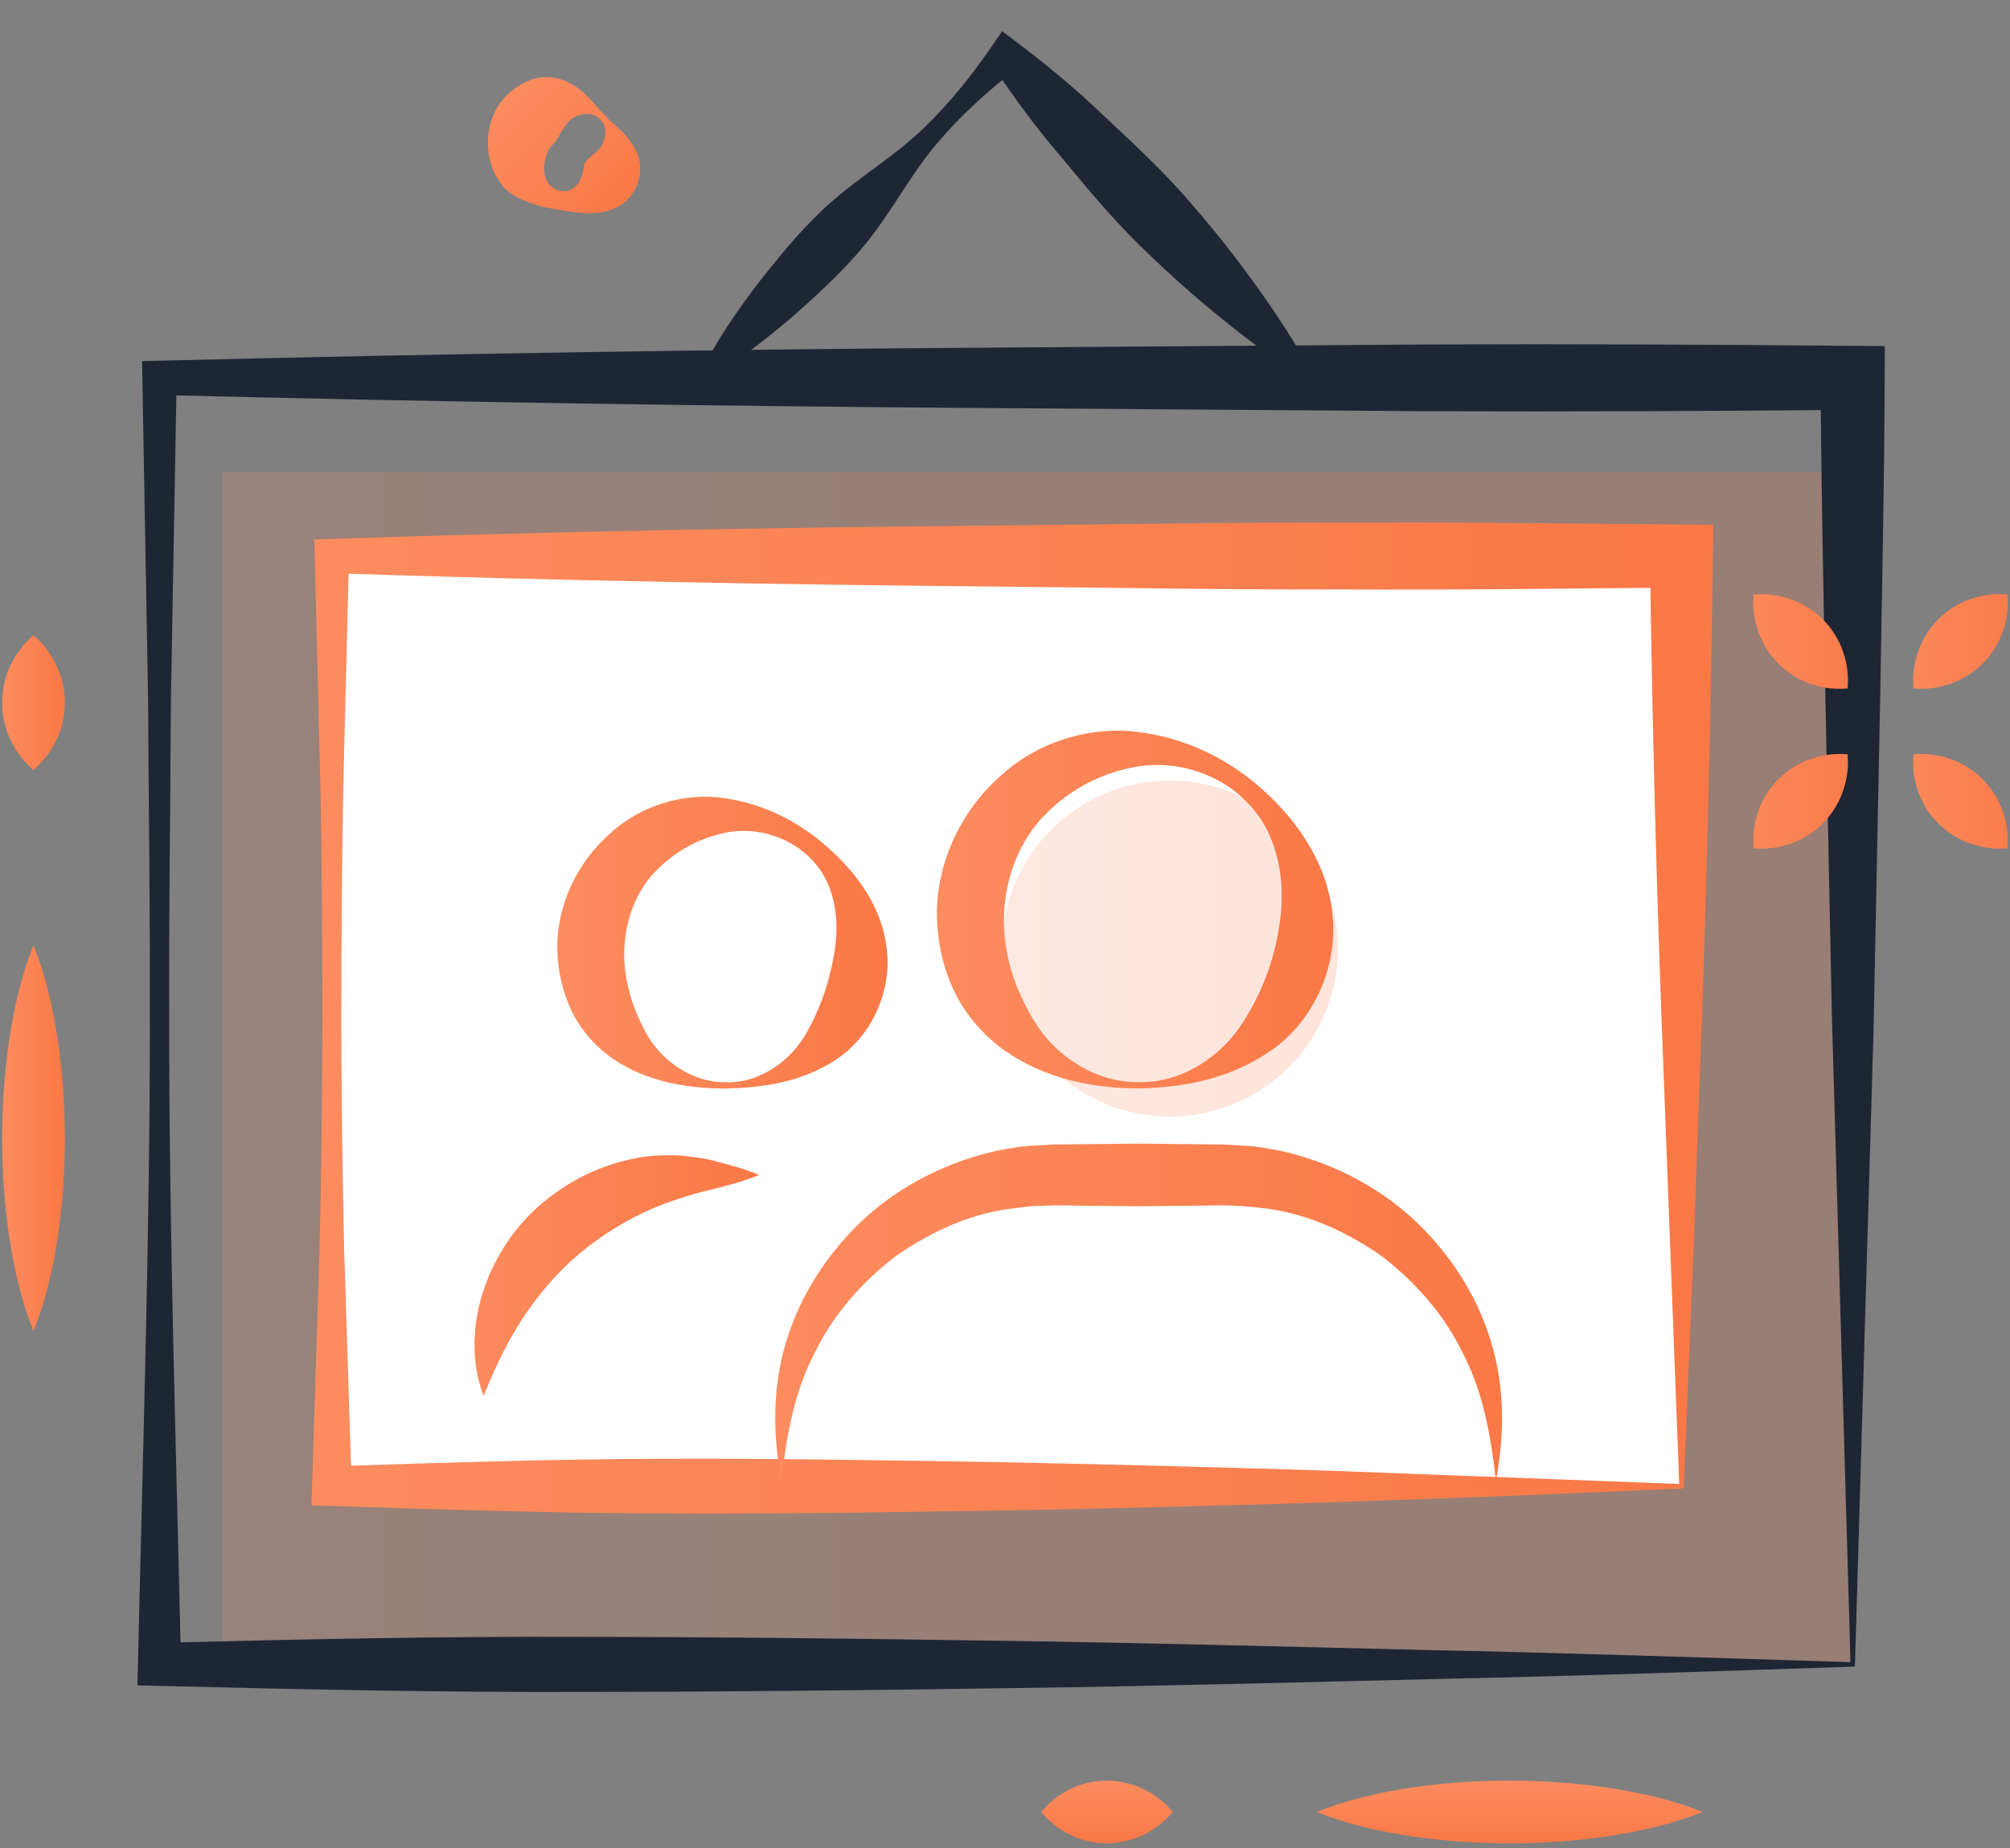
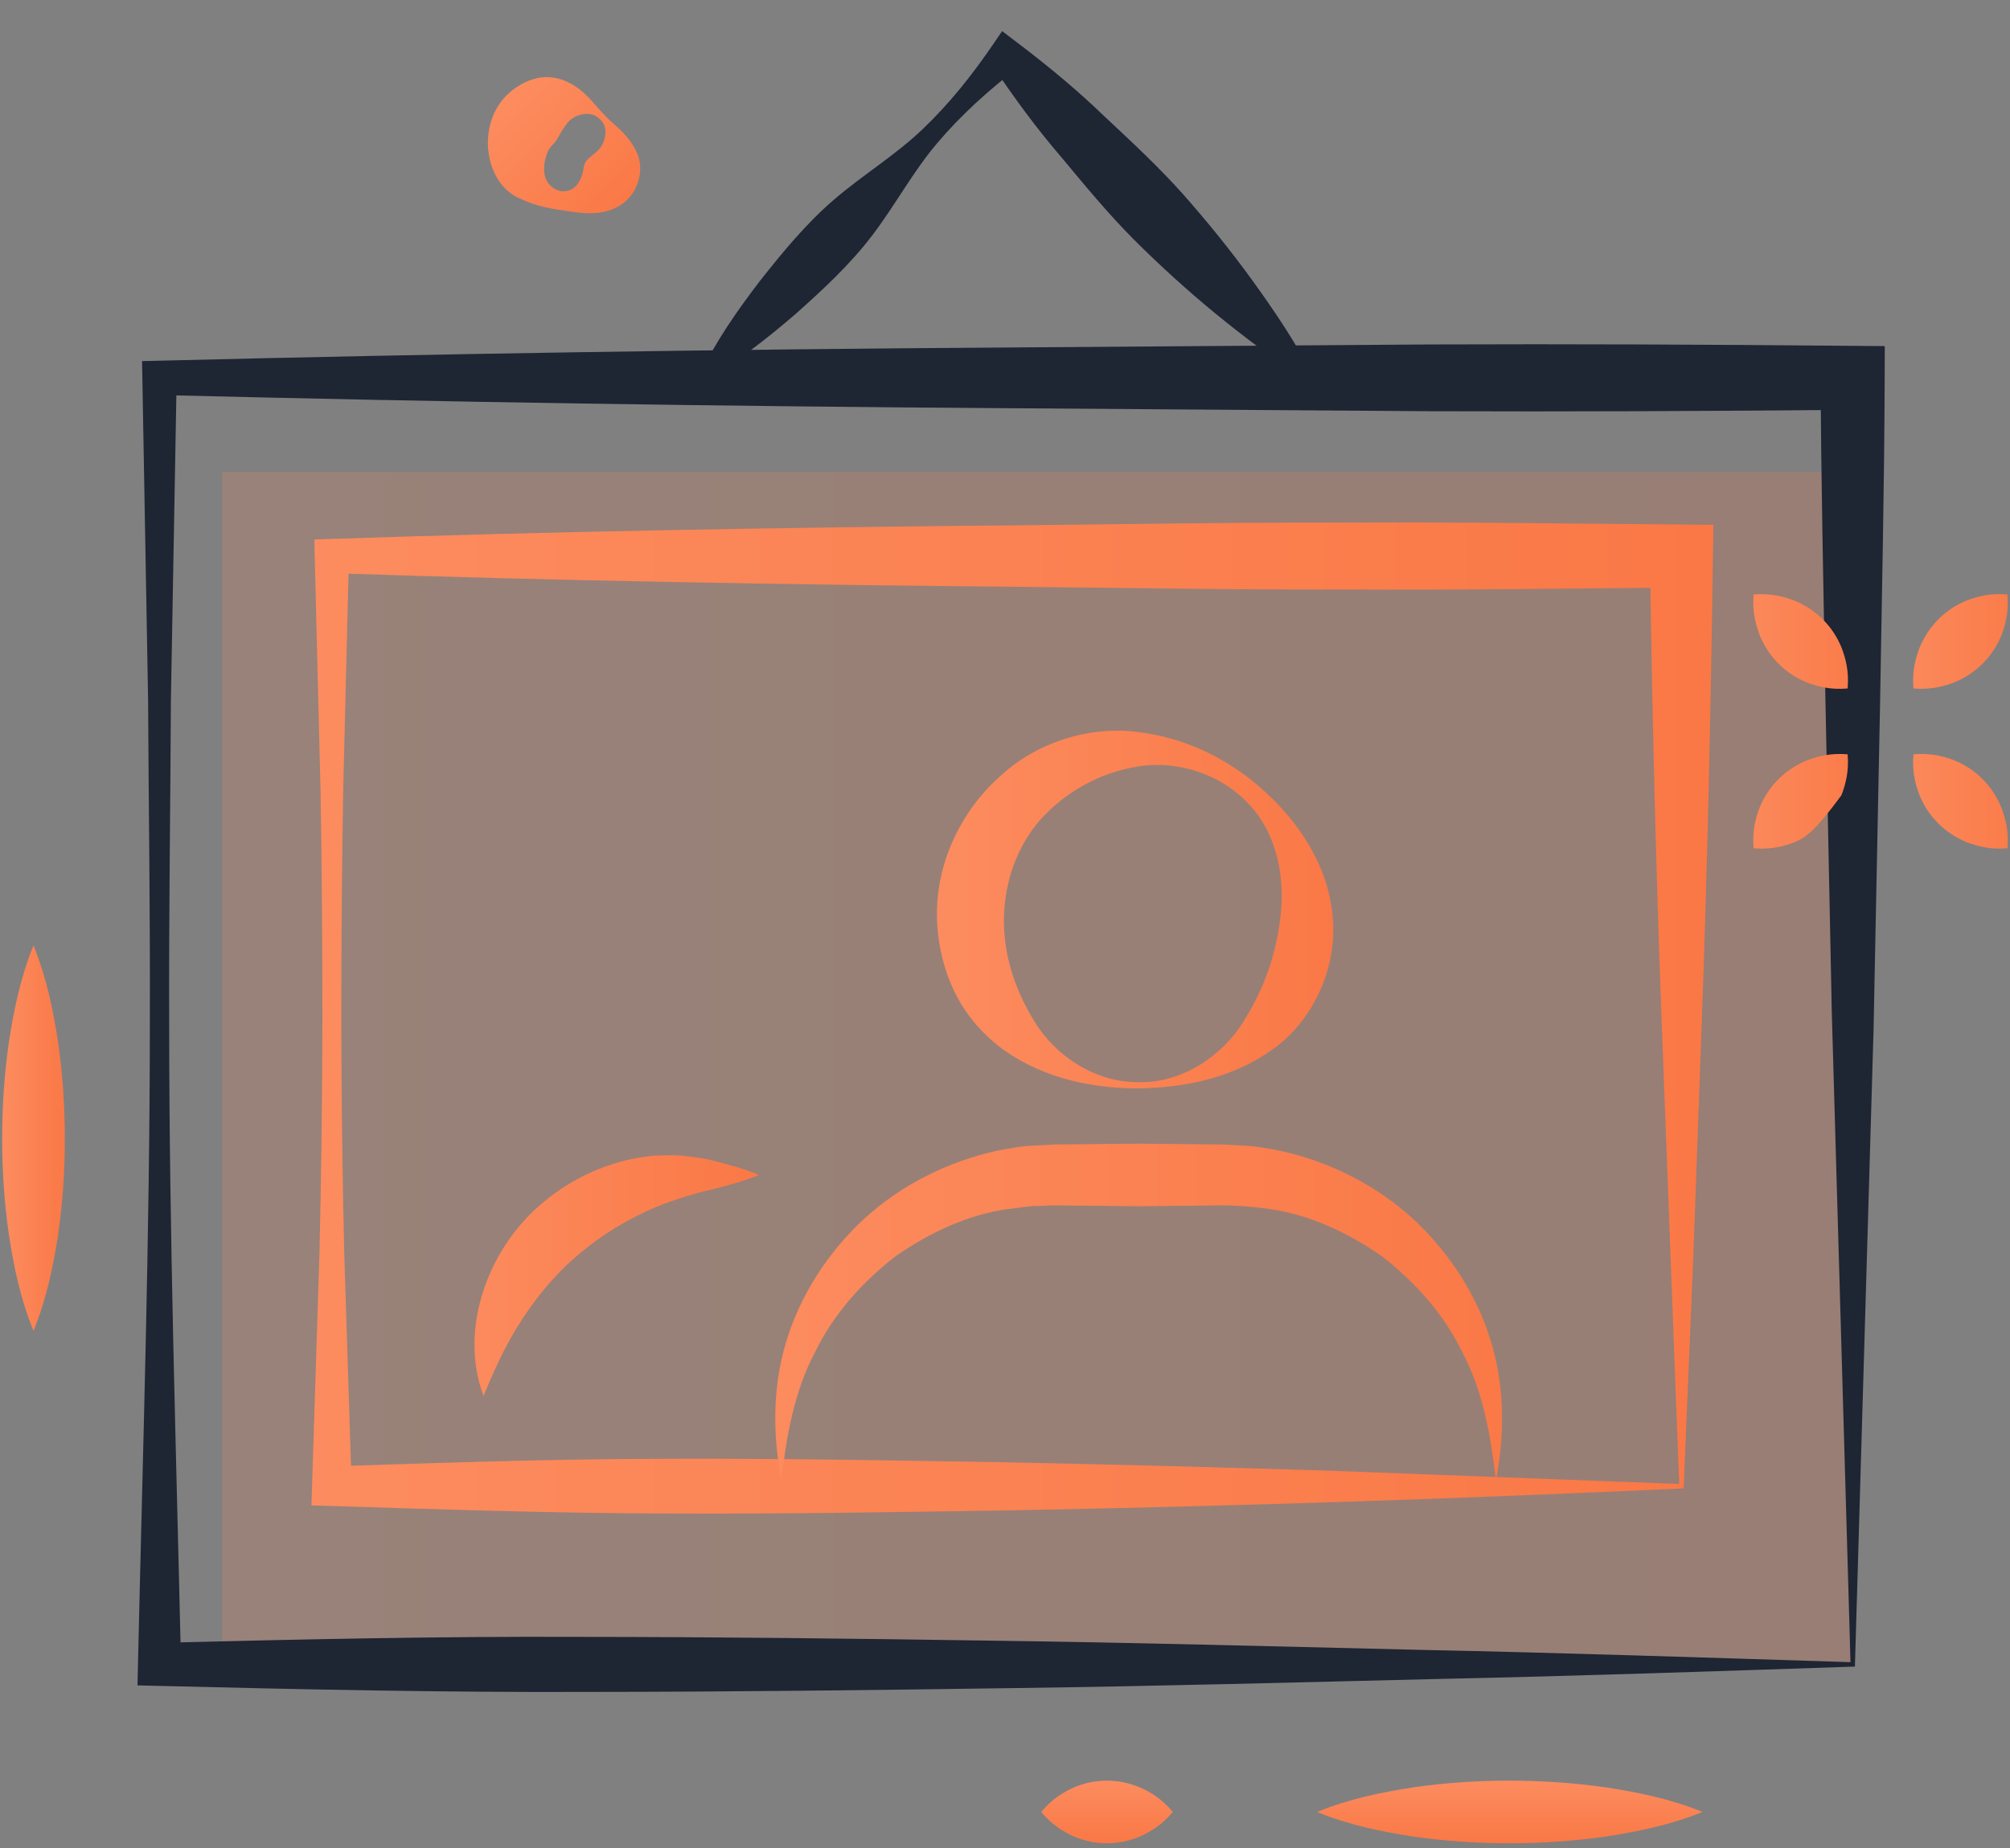
<svg xmlns="http://www.w3.org/2000/svg" width="137" height="126" viewBox="0 0 137 126" fill="none">
  <rect x="0" y="0" width="137" height="126" fill="#808080" stroke="none" />
  <g clip-path="url(#clip0)">
    <path d="M116.046 123.526C113.856 124.417 111.666 124.859 109.476 125.201C107.287 125.515 105.097 125.661 102.907 125.663C100.717 125.667 98.527 125.52 96.338 125.208C94.148 124.87 91.958 124.424 89.768 123.528C91.958 122.633 94.148 122.187 96.338 121.849C98.527 121.535 100.717 121.39 102.907 121.394C105.097 121.396 107.287 121.542 109.476 121.856C111.666 122.193 113.856 122.638 116.046 123.526Z" fill="url(#paint0_linear)" />
-     <path d="M2.283 43.305C3.174 44.069 3.616 44.837 3.958 45.601C4.272 46.366 4.417 47.133 4.419 47.898C4.424 48.663 4.276 49.43 3.964 50.194C3.625 50.962 3.178 51.726 2.283 52.491C1.388 51.726 0.941 50.959 0.604 50.194C0.29 49.43 0.142 48.665 0.147 47.898C0.149 47.133 0.294 46.366 0.608 45.601C0.95 44.837 1.392 44.072 2.283 43.305Z" fill="url(#paint1_linear)" />
    <path d="M2.283 64.455C3.174 66.645 3.616 68.835 3.958 71.025C4.272 73.214 4.417 75.404 4.419 77.594C4.424 79.784 4.276 81.974 3.964 84.163C3.625 86.353 3.178 88.543 2.283 90.733C1.388 88.543 0.941 86.353 0.604 84.163C0.29 81.974 0.142 79.784 0.147 77.594C0.149 75.404 0.294 73.214 0.608 71.025C0.95 68.835 1.392 66.645 2.283 64.455Z" fill="url(#paint2_linear)" />
    <path d="M79.941 123.526C79.193 124.417 78.445 124.859 77.698 125.201C76.95 125.515 76.202 125.661 75.455 125.663C74.707 125.667 73.959 125.52 73.211 125.208C72.464 124.87 71.716 124.424 70.968 123.528C71.716 122.633 72.464 122.187 73.211 121.849C73.959 121.535 74.707 121.39 75.455 121.394C76.202 121.396 76.95 121.542 77.698 121.856C78.445 122.193 79.193 122.638 79.941 123.526Z" fill="url(#paint3_linear)" />
    <path opacity="0.2" d="M126.276 113.468H15.143V32.168H126.276V113.468Z" fill="url(#paint4_linear)" />
    <path d="M47.645 25.654C48.784 23.259 50.252 21.176 51.79 19.159C53.36 17.172 54.965 15.218 56.894 13.568C58.821 11.919 61.055 10.558 62.88 8.811C64.711 7.069 66.285 5.087 67.723 2.974L68.304 2.122L69.426 2.974C71.462 4.521 73.421 6.142 75.237 7.896C77.082 9.625 78.939 11.34 80.62 13.222C82.293 15.113 83.885 17.081 85.378 19.14C86.865 21.206 88.303 23.319 89.504 25.654L89.194 25.947C86.933 24.611 84.908 23.052 82.932 21.447C80.964 19.837 79.093 18.134 77.303 16.352C75.523 14.564 73.916 12.609 72.299 10.667C70.652 8.753 69.15 6.702 67.723 4.578H69.424C67.4 6.138 65.512 7.826 63.882 9.755C62.243 11.678 61.015 13.987 59.481 16.008C57.947 18.031 56.09 19.747 54.198 21.43C52.273 23.082 50.279 24.671 47.955 25.947L47.645 25.654Z" fill="#1E2533" />
    <path d="M126.429 113.617C117.11 113.929 107.68 114.258 98.1 114.459C88.546 114.69 78.941 114.952 69.242 115.081C59.556 115.224 49.824 115.337 40.08 115.343C30.338 115.384 20.571 115.175 10.872 114.935L9.372 114.899L9.404 113.47C9.735 98.853 10.214 84.233 10.214 69.616C10.241 62.308 10.13 54.999 10.094 47.688L9.703 25.758L9.682 24.617L10.872 24.59C30.105 24.111 49.339 23.816 68.573 23.69L97.425 23.483C107.043 23.445 116.659 23.489 126.277 23.577L128.465 23.596L128.458 25.758C128.435 33.197 128.264 40.63 128.142 48.041L127.7 70.202L126.429 113.617ZM126.128 113.316L124.854 69.022L124.412 47.329C124.292 40.123 124.119 32.937 124.096 25.758L126.277 27.94C116.659 28.025 107.043 28.07 97.425 28.034L68.575 27.828C49.342 27.703 30.108 27.408 10.874 26.929L12.042 25.761L11.649 47.686C11.615 54.995 11.504 62.303 11.53 69.614C11.53 84.231 12.008 98.85 12.339 113.468L10.872 112C20.406 111.761 29.873 111.551 39.365 111.592C48.855 111.596 58.357 111.709 67.905 111.855C77.441 111.983 87.07 112.246 96.75 112.476C106.407 112.675 116.21 113.004 126.128 113.316Z" fill="#1E2533" />
-     <path d="M114.604 101.319H22.622V37.909H114.604V101.319Z" fill="white" />
    <path d="M114.755 101.47C107.408 101.804 99.912 102.109 92.317 102.361C84.72 102.611 77.029 102.81 69.293 102.959C61.547 103.077 53.776 103.218 45.974 103.184C38.174 103.173 30.364 102.912 22.624 102.671L21.229 102.628L21.269 101.319L21.773 85.467C21.899 80.183 21.961 74.898 21.976 69.615C21.97 64.331 21.938 59.046 21.844 53.763L21.451 37.911L21.425 36.778L22.624 36.738C37.954 36.229 53.285 35.958 68.614 35.819C76.279 35.749 83.944 35.603 91.61 35.629C99.275 35.582 106.94 35.7 114.606 35.759L116.783 35.776L116.753 37.906C116.605 48.725 116.362 59.546 115.973 70.179L115.401 86.007L114.755 101.47ZM114.452 101.169L113.234 69.049C112.845 58.546 112.604 48.227 112.454 37.908L114.602 40.056C106.936 40.115 99.271 40.233 91.605 40.186C83.94 40.212 76.275 40.066 68.609 39.996C53.279 39.857 37.948 39.586 22.619 39.077L23.788 37.908L23.395 53.761C23.301 59.044 23.269 64.329 23.262 69.612C23.277 74.896 23.339 80.181 23.465 85.465L23.97 101.316L22.617 99.964C30.206 99.723 37.726 99.462 45.257 99.451C52.785 99.417 60.344 99.558 67.928 99.676C75.523 99.827 83.162 100.026 90.894 100.274L114.452 101.169Z" fill="url(#paint5_linear)" />
-     <path opacity="0.2" d="M79.735 76.124C86.061 76.124 91.19 70.997 91.19 64.669C91.19 58.341 86.063 53.213 79.735 53.213C73.407 53.213 68.28 58.341 68.28 64.669C68.28 70.997 73.407 76.124 79.735 76.124Z" fill="url(#paint6_linear)" />
    <path d="M77.599 73.774C80.605 73.853 83.322 71.945 84.736 69.67C86.187 67.38 86.969 65.066 87.274 62.532C87.571 60.05 87.161 57.055 85.211 54.92C83.314 52.797 80.293 51.816 77.599 52.248C74.894 52.671 72.587 54.036 70.927 55.861C69.277 57.741 68.491 60.136 68.425 62.532C68.382 64.947 69.092 67.337 70.502 69.627C71.886 71.922 74.599 73.806 77.599 73.774ZM77.599 74.201C74.588 74.191 71.343 73.608 68.496 71.638C67.111 70.647 65.895 69.305 65.105 67.711C64.317 66.12 63.902 64.327 63.864 62.535C63.778 58.922 65.46 55.361 68.073 53.006C70.645 50.569 74.298 49.466 77.601 49.909C80.914 50.319 83.852 51.806 86.187 53.946C88.499 56.044 90.556 59.01 90.834 62.532C91.16 66.006 89.477 69.651 86.663 71.595C83.839 73.584 80.6 74.144 77.599 74.201Z" fill="url(#paint7_linear)" />
    <path d="M101.962 100.921C101.603 97.779 101.056 94.794 99.668 92.175C98.382 89.532 96.393 87.342 94.165 85.625C91.847 84.016 89.261 82.811 86.514 82.418C85.089 82.228 83.895 82.138 82.26 82.185L77.61 82.234L72.959 82.187L71.796 82.174L70.763 82.217C70.068 82.204 69.395 82.367 68.705 82.424C65.956 82.811 63.377 84.025 61.057 85.629C58.831 87.347 56.842 89.534 55.556 92.177C54.165 94.796 53.618 97.779 53.257 100.923C52.674 97.883 52.629 94.555 53.607 91.402C54.562 88.25 56.453 85.356 58.933 83.059C61.437 80.784 64.595 79.188 67.953 78.449C68.797 78.295 69.647 78.122 70.508 78.1L71.796 78.026L72.959 78.013L77.61 77.966L82.26 78.015L83.425 78.028L84.713 78.103C85.574 78.12 86.422 78.303 87.266 78.455C90.622 79.192 93.78 80.79 96.282 83.065C98.762 85.36 100.651 88.255 101.605 91.404C102.588 94.555 102.543 97.881 101.962 100.921Z" fill="url(#paint8_linear)" />
-     <path d="M49.469 73.783C51.883 73.86 54.015 72.195 55.013 70.339C56.045 68.465 56.583 66.737 56.891 64.795C57.185 62.902 57.019 60.495 55.487 58.777C54.006 57.072 51.571 56.335 49.469 56.764C47.354 57.19 45.634 58.311 44.391 59.717C43.16 61.18 42.617 62.99 42.549 64.795C42.508 66.617 42.976 68.421 43.965 70.296C44.933 72.17 47.061 73.811 49.469 73.783ZM49.469 74.21C47.05 74.197 44.393 73.858 41.959 72.307C40.782 71.525 39.735 70.431 39.058 69.111C38.383 67.79 38.026 66.293 37.988 64.797C37.904 61.776 39.342 58.8 41.536 56.865C43.692 54.846 46.76 53.987 49.469 54.429C52.193 54.842 54.543 56.087 56.461 57.807C58.354 59.488 60.17 61.866 60.448 64.799C60.772 67.683 59.33 70.741 56.938 72.268C54.532 73.834 51.879 74.148 49.469 74.21Z" fill="url(#paint9_linear)" />
    <path d="M51.745 80.098C50.604 80.568 49.463 80.85 48.324 81.14C47.215 81.388 46.241 81.719 45.271 82.065C43.357 82.805 41.644 83.785 40.097 84.984C38.542 86.178 37.189 87.626 36.019 89.305C34.827 90.985 33.874 92.899 32.961 95.17C31.205 90.543 33.32 84.744 37.465 81.617C39.518 80.019 42.032 79.012 44.577 78.788C45.216 78.758 45.852 78.739 46.483 78.782C47.106 78.871 47.754 78.927 48.322 79.053C49.465 79.346 50.606 79.628 51.745 80.098Z" fill="url(#paint10_linear)" />
    <path d="M119.523 40.528C120.688 40.431 121.534 40.654 122.309 40.946C123.066 41.258 123.702 41.69 124.238 42.222C124.775 42.754 125.206 43.39 125.518 44.147C125.813 44.92 126.031 45.77 125.933 46.937C124.766 47.035 123.916 46.817 123.142 46.522C122.386 46.21 121.75 45.779 121.218 45.243C120.686 44.706 120.254 44.07 119.942 43.313C119.65 42.538 119.429 41.692 119.523 40.528Z" fill="url(#paint11_linear)" />
    <path d="M130.419 46.937C130.323 45.773 130.545 44.927 130.838 44.151C131.15 43.395 131.581 42.758 132.113 42.222C132.645 41.686 133.282 41.254 134.038 40.942C134.811 40.647 135.662 40.429 136.828 40.528C136.926 41.694 136.708 42.545 136.414 43.318C136.102 44.074 135.67 44.711 135.134 45.243C134.598 45.775 133.961 46.206 133.205 46.518C132.431 46.811 131.583 47.033 130.419 46.937Z" fill="url(#paint12_linear)" />
-     <path d="M125.933 51.423C126.029 52.588 125.807 53.434 125.514 54.209C125.202 54.965 124.77 55.602 124.238 56.138C123.706 56.675 123.07 57.106 122.314 57.418C121.54 57.713 120.69 57.931 119.523 57.833C119.425 56.666 119.643 55.816 119.938 55.042C120.25 54.286 120.681 53.65 121.218 53.117C121.754 52.586 122.39 52.154 123.147 51.842C123.922 51.549 124.77 51.329 125.933 51.423Z" fill="url(#paint13_linear)" />
+     <path d="M125.933 51.423C126.029 52.588 125.807 53.434 125.514 54.209C123.706 56.675 123.07 57.106 122.314 57.418C121.54 57.713 120.69 57.931 119.523 57.833C119.425 56.666 119.643 55.816 119.938 55.042C120.25 54.286 120.681 53.65 121.218 53.117C121.754 52.586 122.39 52.154 123.147 51.842C123.922 51.549 124.77 51.329 125.933 51.423Z" fill="url(#paint13_linear)" />
    <path d="M136.828 57.833C135.664 57.929 134.818 57.706 134.042 57.414C133.286 57.102 132.649 56.67 132.113 56.138C131.577 55.606 131.145 54.97 130.833 54.213C130.539 53.44 130.321 52.59 130.419 51.423C131.586 51.325 132.436 51.543 133.209 51.838C133.965 52.15 134.602 52.581 135.134 53.117C135.666 53.654 136.098 54.29 136.409 55.047C136.704 55.822 136.924 56.67 136.828 57.833Z" fill="url(#paint14_linear)" />
    <path d="M41.187 7.819C41.761 8.488 42.785 9.067 43.381 10.345C43.989 11.586 43.472 13.244 42.297 13.979C41.101 14.763 39.659 14.536 38.663 14.391C37.625 14.231 36.602 14.094 35.463 13.545C32.989 12.537 32.406 8.411 34.677 6.358C35.22 5.867 35.884 5.495 36.589 5.331C37.296 5.17 38.046 5.281 38.666 5.581C39.947 6.181 40.548 7.211 41.187 7.819ZM40.885 8.121C40.283 7.48 39.138 7.785 38.663 8.392C38.17 9.05 38.082 9.347 37.903 9.582C37.764 9.828 37.501 9.971 37.326 10.343C37.217 10.684 37.01 11.174 37.117 11.889C37.219 12.59 37.939 13.178 38.663 13.011C39.428 12.872 39.732 11.921 39.777 11.458C39.849 10.951 40.056 10.864 40.659 10.345C41.259 9.86 41.56 8.693 40.885 8.121Z" fill="url(#paint15_linear)" />
  </g>
  <defs>
    <linearGradient id="paint0_linear" x1="102.906" y1="121.391" x2="102.906" y2="125.662" gradientUnits="userSpaceOnUse">
      <stop offset="1.58946e-07" stop-color="#FC8C5F" />
      <stop offset="1" stop-color="#FA7846" />
    </linearGradient>
    <linearGradient id="paint1_linear" x1="0.147" y1="47.898" x2="4.418" y2="47.898" gradientUnits="userSpaceOnUse">
      <stop offset="1.58946e-07" stop-color="#FC8C5F" />
      <stop offset="1" stop-color="#FA7846" />
    </linearGradient>
    <linearGradient id="paint2_linear" x1="0.147" y1="77.594" x2="4.418" y2="77.594" gradientUnits="userSpaceOnUse">
      <stop offset="1.58946e-07" stop-color="#FC8C5F" />
      <stop offset="1" stop-color="#FA7846" />
    </linearGradient>
    <linearGradient id="paint3_linear" x1="75.454" y1="121.391" x2="75.454" y2="125.662" gradientUnits="userSpaceOnUse">
      <stop offset="1.58946e-07" stop-color="#FC8C5F" />
      <stop offset="1" stop-color="#FA7846" />
    </linearGradient>
    <linearGradient id="paint4_linear" x1="15.144" y1="72.818" x2="126.277" y2="72.818" gradientUnits="userSpaceOnUse">
      <stop offset="1.58946e-07" stop-color="#FC8C5F" />
      <stop offset="1" stop-color="#FA7846" />
    </linearGradient>
    <linearGradient id="paint5_linear" x1="20.485" y1="69.404" x2="116.74" y2="69.404" gradientUnits="userSpaceOnUse">
      <stop offset="1.58946e-07" stop-color="#FC8C5F" />
      <stop offset="1" stop-color="#FA7846" />
    </linearGradient>
    <linearGradient id="paint6_linear" x1="68.28" y1="64.67" x2="91.188" y2="64.67" gradientUnits="userSpaceOnUse">
      <stop offset="1.58946e-07" stop-color="#FC8C5F" />
      <stop offset="1" stop-color="#FA7846" />
    </linearGradient>
    <linearGradient id="paint7_linear" x1="64.007" y1="62.008" x2="91.188" y2="62.008" gradientUnits="userSpaceOnUse">
      <stop offset="1.58946e-07" stop-color="#FC8C5F" />
      <stop offset="1" stop-color="#FA7846" />
    </linearGradient>
    <linearGradient id="paint8_linear" x1="51.119" y1="89.442" x2="104.1" y2="89.442" gradientUnits="userSpaceOnUse">
      <stop offset="1.58946e-07" stop-color="#FC8C5F" />
      <stop offset="1" stop-color="#FA7846" />
    </linearGradient>
    <linearGradient id="paint9_linear" x1="38.131" y1="64.261" x2="60.804" y2="64.261" gradientUnits="userSpaceOnUse">
      <stop offset="1.58946e-07" stop-color="#FC8C5F" />
      <stop offset="1" stop-color="#FA7846" />
    </linearGradient>
    <linearGradient id="paint10_linear" x1="30.825" y1="86.965" x2="51.745" y2="86.965" gradientUnits="userSpaceOnUse">
      <stop offset="1.58946e-07" stop-color="#FC8C5F" />
      <stop offset="1" stop-color="#FA7846" />
    </linearGradient>
    <linearGradient id="paint11_linear" x1="117.388" y1="43.733" x2="128.07" y2="43.733" gradientUnits="userSpaceOnUse">
      <stop offset="1.58946e-07" stop-color="#FC8C5F" />
      <stop offset="1" stop-color="#FA7846" />
    </linearGradient>
    <linearGradient id="paint12_linear" x1="128.283" y1="43.732" x2="138.965" y2="43.732" gradientUnits="userSpaceOnUse">
      <stop offset="1.58946e-07" stop-color="#FC8C5F" />
      <stop offset="1" stop-color="#FA7846" />
    </linearGradient>
    <linearGradient id="paint13_linear" x1="117.388" y1="54.629" x2="128.07" y2="54.629" gradientUnits="userSpaceOnUse">
      <stop offset="1.58946e-07" stop-color="#FC8C5F" />
      <stop offset="1" stop-color="#FA7846" />
    </linearGradient>
    <linearGradient id="paint14_linear" x1="128.284" y1="54.627" x2="138.965" y2="54.627" gradientUnits="userSpaceOnUse">
      <stop offset="1.58946e-07" stop-color="#FC8C5F" />
      <stop offset="1" stop-color="#FA7846" />
    </linearGradient>
    <linearGradient id="paint15_linear" x1="34.382" y1="6.855" x2="42.151" y2="14.623" gradientUnits="userSpaceOnUse">
      <stop offset="1.58946e-07" stop-color="#FC8C5F" />
      <stop offset="1" stop-color="#FA7846" />
    </linearGradient>
    <clipPath id="clip0">
      <rect width="136.707" height="125" fill="white" transform="translate(0.146 0.663)" />
    </clipPath>
  </defs>
</svg>